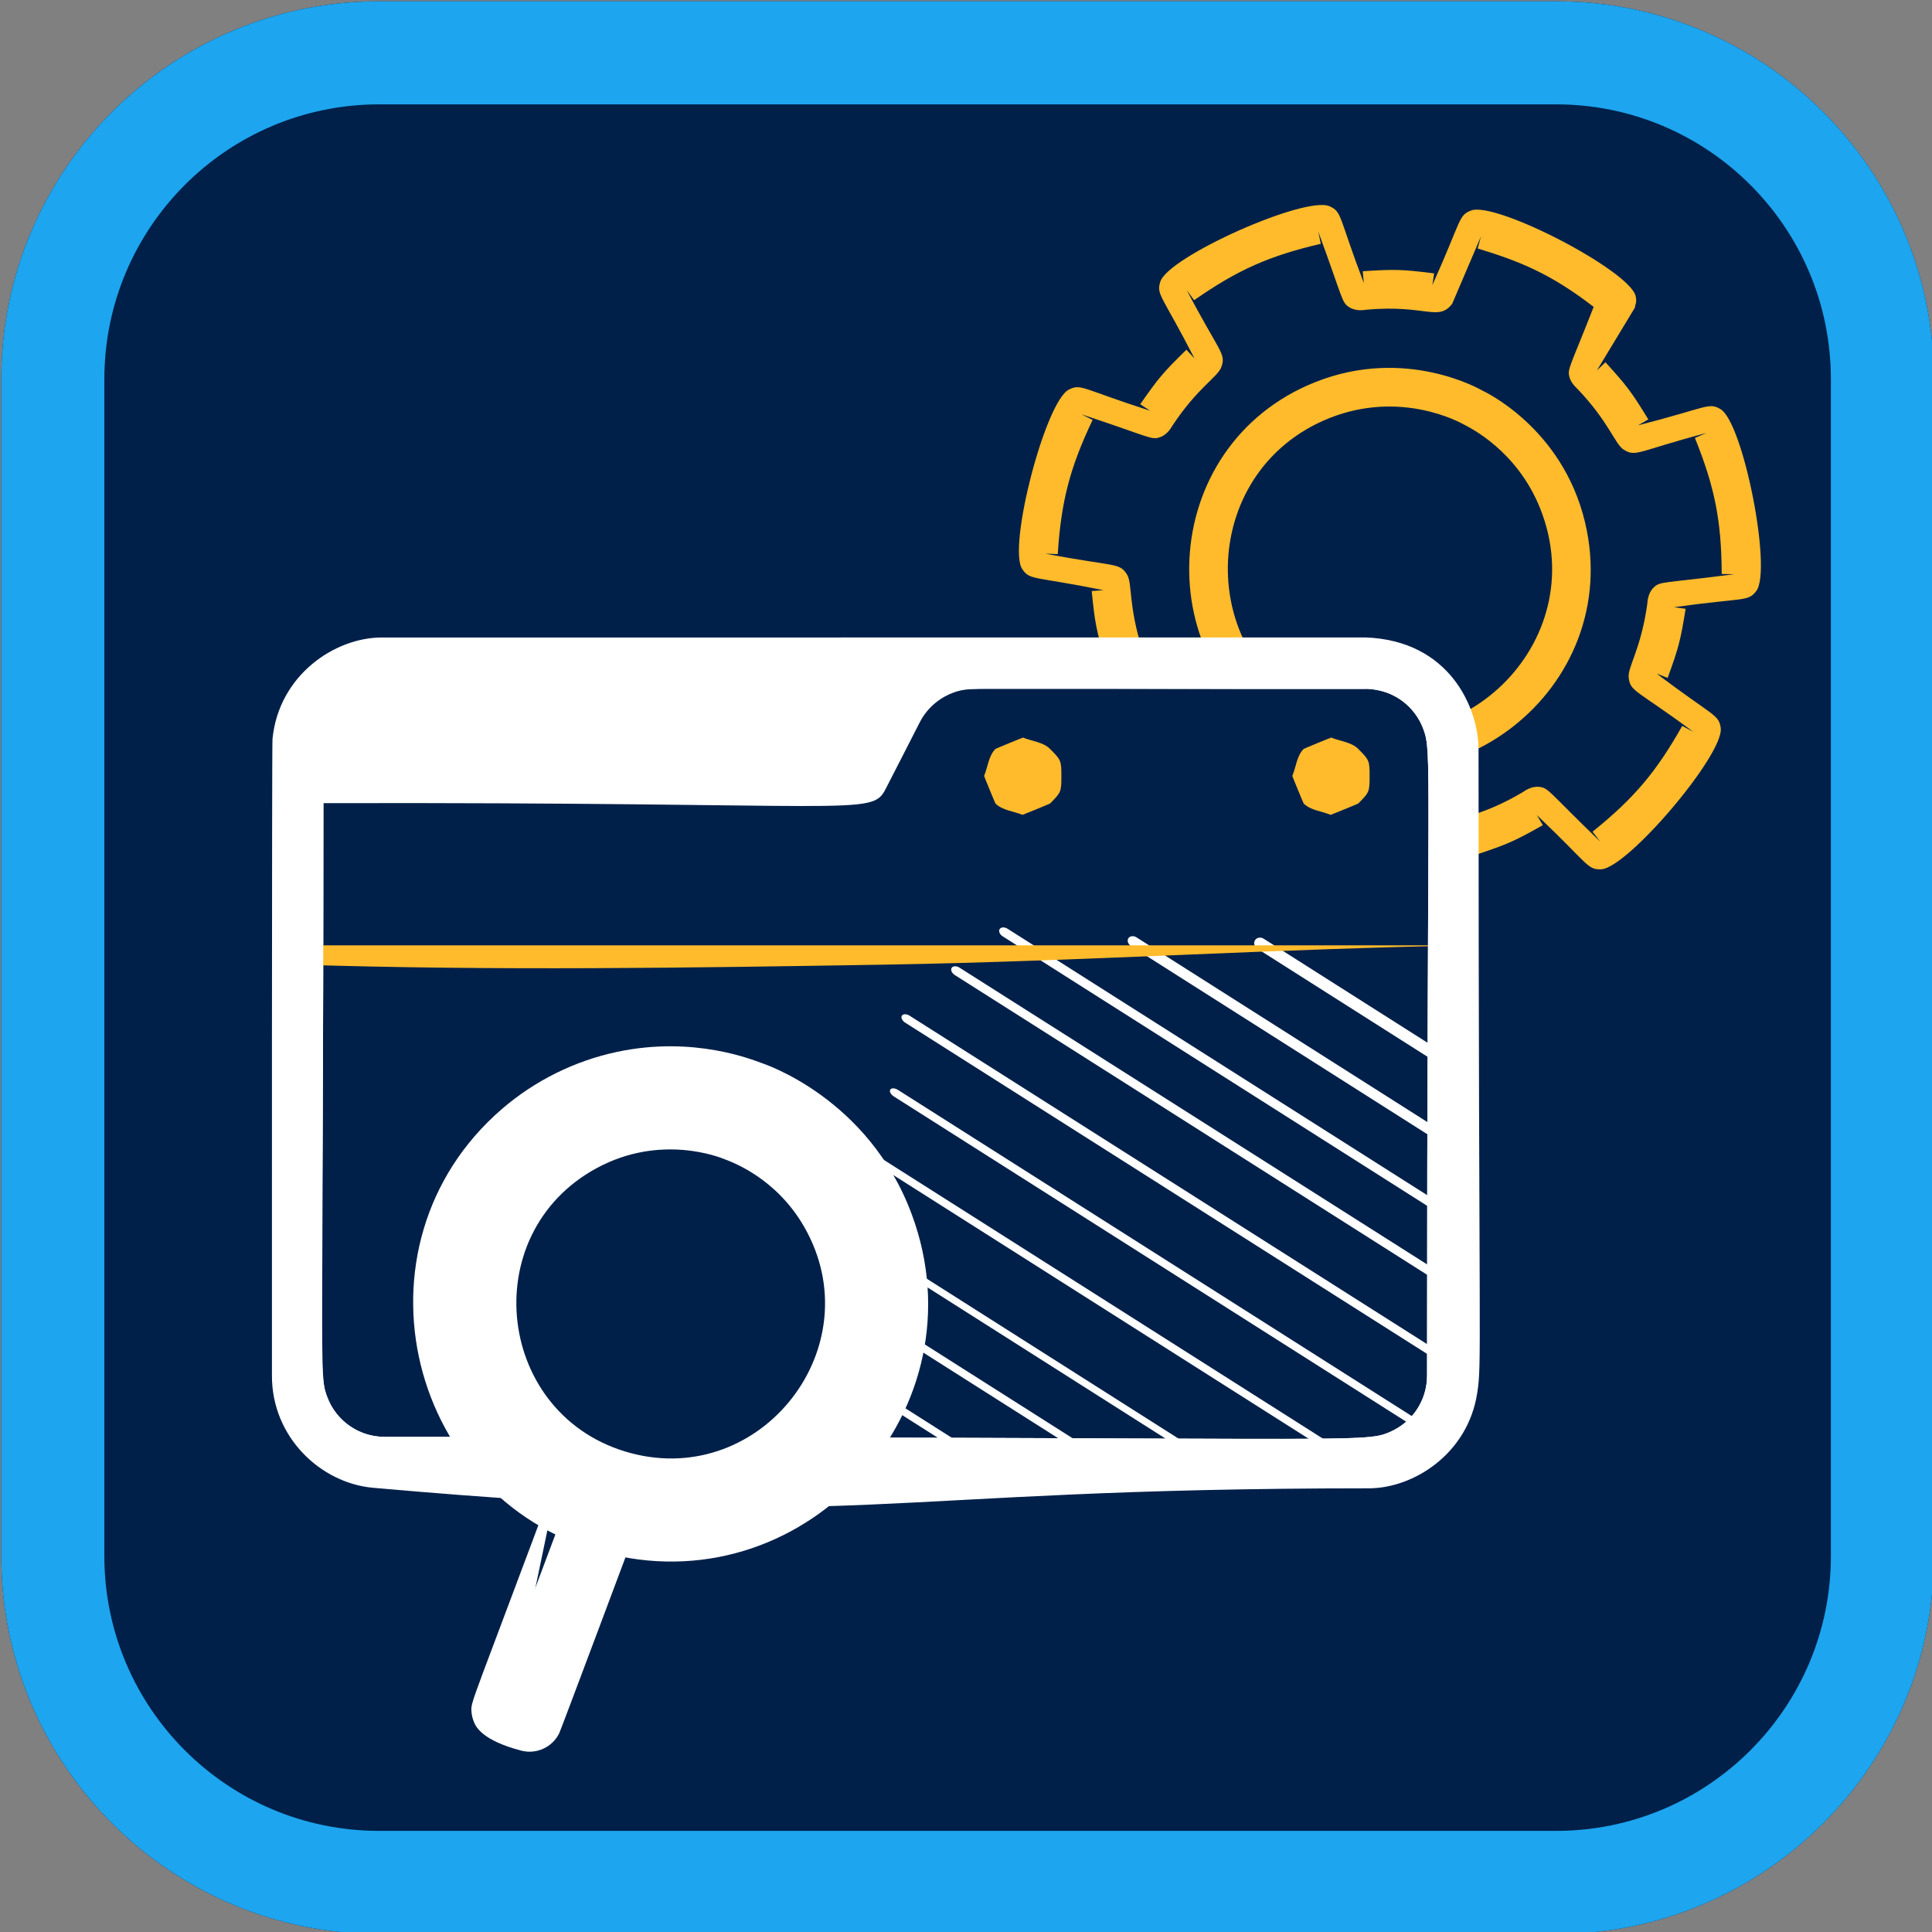
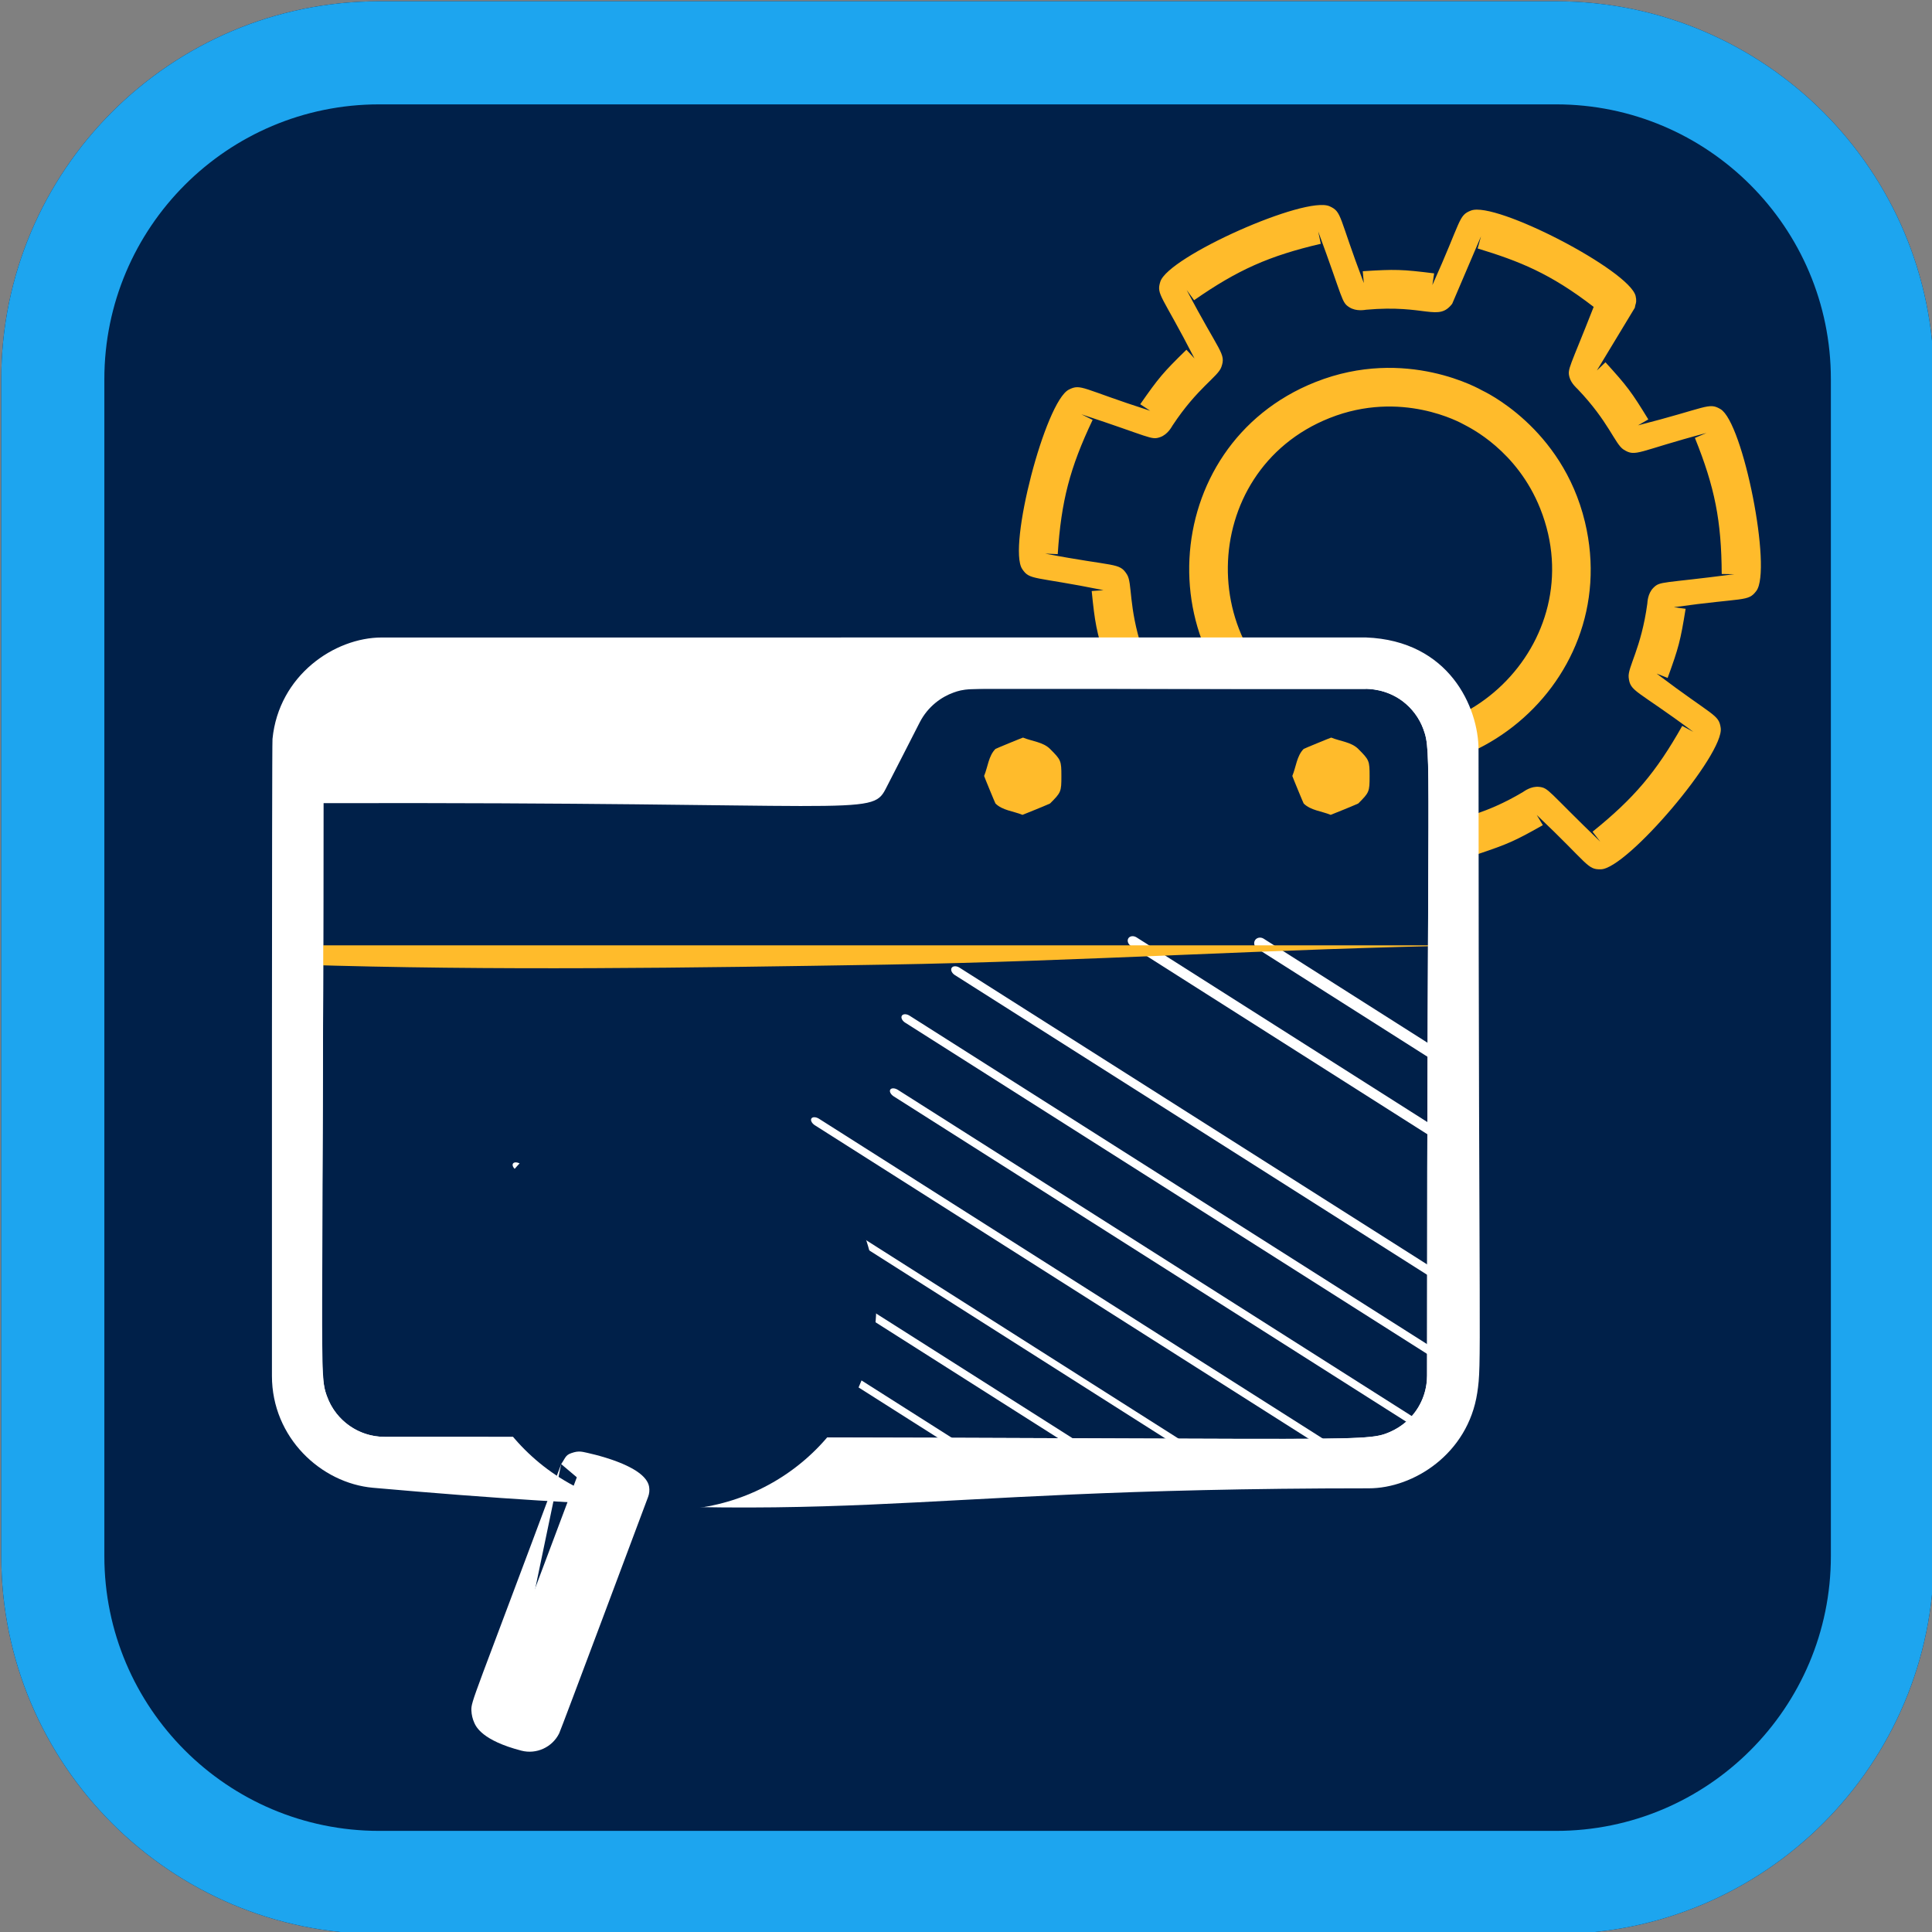
<svg xmlns="http://www.w3.org/2000/svg" width="100%" height="100%" viewBox="0 0 75 75" version="1.1" xml:space="preserve" style="fill-rule:evenodd;clip-rule:evenodd;stroke-linecap:round;stroke-miterlimit:8;">
  <rect x="0" y="0" width="75" height="75" fill="#808080" stroke="none" />
  <g transform="matrix(1,0,0,1,-66,-598)">
    <g transform="matrix(1,0,0,1,1956.99,30.988)">
      <g id="use-cases" transform="matrix(0.75,0,0,0.75,-633.068,352.526)">
        <g transform="matrix(0.979,0,0,0.979,-1842.64,93.27)">
          <path d="M271.206,216.891L271.206,279.116C271.206,290.142 262.255,299.094 251.229,299.094L189.004,299.094C177.978,299.094 169.026,290.142 169.026,279.116L169.026,216.891C169.026,205.865 177.978,196.913 189.004,196.913L251.229,196.913C262.255,196.913 271.206,205.865 271.206,216.891Z" style="fill:rgb(0,32,73);" />
          <path d="M271.206,216.891L271.206,279.116C271.206,290.142 262.255,299.094 251.229,299.094L189.004,299.094C177.978,299.094 169.026,290.142 169.026,279.116L169.026,216.891C169.026,205.865 177.978,196.913 189.004,196.913L251.229,196.913C262.255,196.913 271.206,205.865 271.206,216.891ZM265.757,216.891C265.757,208.873 259.247,202.363 251.229,202.363L189.004,202.363C180.985,202.363 174.476,208.873 174.476,216.891L174.476,279.116C174.476,287.134 180.985,293.644 189.004,293.644L251.229,293.644C259.247,293.644 265.757,287.134 265.757,279.116L265.757,216.891Z" style="fill:rgb(29,165,239);" />
        </g>
        <g transform="matrix(0.713,0.37,-0.37,0.713,-1644.09,-121.037)">
          <path d="M298.163,437.949L298.646,442.895C300.213,443.4 301.704,444.118 303.076,445.028L307.244,442.323C309.904,444.444 312.052,447.138 313.529,450.203L309.963,453.665C310.545,455.205 310.914,456.818 311.057,458.458L315.772,460.03C315.772,463.433 315.005,466.791 313.529,469.857L308.599,469.228C307.758,470.643 306.727,471.937 305.534,473.072L307.244,477.738C304.584,479.859 301.48,481.354 298.163,482.111L295.581,477.865C293.95,478.09 292.296,478.09 290.664,477.865L288.083,482.111C284.766,481.354 281.662,479.859 279.001,477.738L280.712,473.072C279.519,471.937 278.488,470.643 277.646,469.228L272.717,469.857C271.241,466.791 270.474,463.433 270.474,460.03L275.188,458.458C275.332,456.818 275.7,455.205 276.282,453.665L272.717,450.203C274.193,447.138 276.341,444.444 279.001,442.323L283.17,445.028C284.542,444.118 286.032,443.4 287.6,442.895L288.083,437.949C291.4,437.192 294.845,437.192 298.163,437.949ZM293.123,448.33C299.58,448.33 304.823,453.573 304.823,460.03C304.823,466.488 299.58,471.73 293.123,471.73C286.665,471.73 281.423,466.488 281.423,460.03C281.423,453.573 286.665,448.33 293.123,448.33Z" style="fill:rgb(0,32,73);" />
          <path d="M299.402,437.828L299.094,442.537L299.341,441.814C301.301,442.539 301.699,442.731 303.488,443.81L303.076,444.455C306.526,441.374 306.419,441.032 307.309,441.079C309.006,441.168 315.047,448.742 314.756,450.416C314.603,451.295 314.294,451.114 310.523,453.792L311.242,453.534C311.897,455.519 311.995,455.949 312.266,458.021L311.506,458.101C316.065,458.877 316.266,458.58 316.785,459.306C317.773,460.688 315.617,470.133 314.127,470.949C313.345,471.378 313.293,471.023 308.849,469.745L309.499,470.146C308.355,471.895 308.08,472.24 306.629,473.744L306.093,473.2C308.329,477.248 308.686,477.22 308.442,478.078C307.978,479.713 299.249,483.916 297.682,483.26C296.859,482.915 297.104,482.654 295.333,478.382L295.424,479.141C293.344,479.337 292.902,479.337 290.822,479.141L290.913,478.382C289.188,482.658 289.275,482.728 288.895,483.055C288.796,483.14 288.684,483.209 288.564,483.26C286.996,483.916 278.268,479.713 277.803,478.078C277.56,477.22 277.917,477.248 280.153,473.2L279.616,473.744C278.166,472.24 277.89,471.895 276.747,470.146L277.397,469.745C272.952,471.023 272.901,471.378 272.119,470.949C270.628,470.133 268.472,460.688 269.461,459.306C269.98,458.58 270.18,458.877 274.74,458.101L273.979,458.021C274.251,455.949 274.349,455.519 275.003,453.534L275.723,453.792C271.952,451.114 271.643,451.295 271.49,450.416C271.199,448.742 277.239,441.168 278.936,441.079C279.827,441.032 279.72,441.374 283.169,444.455L282.758,443.81C284.547,442.731 284.945,442.539 286.904,441.814L287.151,442.537C286.894,437.919 286.56,437.79 287.151,437.123C288.278,435.852 297.973,435.849 299.097,437.126C299.14,437.175 299.179,437.227 299.214,437.281C299.371,437.529 299.307,437.55 299.402,437.828ZM297.023,438.996C293.543,438.37 291.429,438.587 288.654,439.098L288.485,438.306L288.839,443.016C288.574,444.472 287.357,443.827 284.099,445.909C284.033,445.952 283.597,446.313 283.068,446.27C282.447,446.219 282.522,446.034 279.03,442.859L279.544,443.486C276.943,445.714 275.565,447.442 273.972,450.473L273.246,450.111C277.038,452.754 277.383,452.558 277.515,453.489C277.609,454.148 276.761,455.38 276.457,458.281C276.448,458.359 276.459,458.925 276.095,459.312C275.669,459.765 275.571,459.591 270.911,460.343L271.721,460.331C271.842,463.754 272.334,465.908 273.71,469.044L272.975,469.386C277.406,468.069 277.467,467.677 278.278,468.154C278.851,468.492 279.285,469.923 281.364,471.97C281.42,472.025 281.869,472.369 281.945,472.895C282.033,473.511 281.836,473.479 279.519,477.591L280.015,476.95C282.649,478.904 284.587,479.866 287.653,480.716C287.626,480.611 287.62,480.51 287.659,480.412C288.104,479.276 289.425,477.46 289.6,477.218C290.471,476.021 291.287,477.131 295.126,476.668C295.204,476.658 295.753,476.522 296.211,476.79C296.749,477.106 296.601,477.24 298.37,481.615L298.179,480.828C301.489,479.949 303.48,478.99 306.231,476.95L306.727,477.591C304.457,473.564 304.062,473.592 304.347,472.695C304.548,472.061 305.847,471.319 307.38,468.837C307.421,468.77 307.657,468.256 308.152,468.065C308.734,467.842 308.746,468.041 313.271,469.386L312.536,469.044C313.912,465.908 314.404,463.754 314.524,460.331L315.335,460.343C310.771,459.607 310.546,459.933 310.023,459.151C309.652,458.598 309.882,457.121 308.898,454.375C308.871,454.301 308.616,453.796 308.776,453.29C308.963,452.696 309.127,452.81 312.999,450.111L312.274,450.473C310.681,447.442 309.303,445.714 306.702,443.486L307.216,442.859C303.796,445.968 303.91,446.347 302.973,446.269C302.31,446.214 301.298,445.113 298.537,444.171C298.496,444.157 298.018,444.044 297.74,443.75C297.342,443.327 297.47,443.224 297.023,438.996ZM287.9,481.513L287.875,481.615C287.889,481.582 287.897,481.548 287.9,481.513ZM293.123,447.085C293.176,447.087 298.776,446.788 302.91,451.559C310.142,459.908 304.157,472.976 293.123,472.976C282.089,472.976 276.104,459.908 283.336,451.559C287.469,446.788 293.07,447.087 293.123,447.085ZM293.117,449.575C292.848,449.568 288.474,449.433 285.219,453.19C279.142,460.205 284.646,471.161 293.928,470.454C303.094,469.756 306.984,458.209 299.962,452.126C296.899,449.472 293.507,449.584 293.129,449.575C293.126,449.575 293.122,449.575 293.117,449.575Z" style="fill:rgb(255,187,43);" />
        </g>
        <g transform="matrix(0.904,0,0,0.904,-1926.02,1.28)">
          <path d="M353.42,352.908C356.166,352.908 358.393,355.135 358.393,357.882C358.393,366.683 358.393,384.904 358.393,393.706C358.393,396.452 356.166,398.679 353.42,398.679C341.143,398.679 309.505,398.679 297.228,398.679C294.482,398.679 292.255,396.452 292.255,393.706C292.255,384.904 292.255,366.683 292.255,357.882C292.255,356.563 292.779,355.298 293.712,354.365C294.645,353.432 295.909,352.908 297.228,352.908C308.236,352.908 346.217,352.908 353.42,352.908Z" style="fill:white;" />
          <clipPath id="_clip1">
            <path d="M353.42,352.908C356.166,352.908 358.393,355.135 358.393,357.882C358.393,366.683 358.393,384.904 358.393,393.706C358.393,396.452 356.166,398.679 353.42,398.679C341.143,398.679 309.505,398.679 297.228,398.679C294.482,398.679 292.255,396.452 292.255,393.706C292.255,384.904 292.255,366.683 292.255,357.882C292.255,356.563 292.779,355.298 293.712,354.365C294.645,353.432 295.909,352.908 297.228,352.908C308.236,352.908 346.217,352.908 353.42,352.908Z" />
          </clipPath>
          <g clip-path="url(#_clip1)">
            <path d="M353.42,352.908C354.739,352.908 356.004,353.432 356.936,354.365C357.869,355.298 358.393,356.563 358.393,357.882C358.393,366.683 358.393,384.904 358.393,393.706C358.393,396.452 356.166,398.679 353.42,398.679C341.143,398.679 309.505,398.679 297.228,398.679C294.482,398.679 292.255,396.452 292.255,393.706C292.255,383.147 292.255,359.447 292.255,359.447L324.602,359.447C324.602,359.447 325.643,357.414 326.564,355.615C327.414,353.953 329.124,352.908 330.99,352.908C336.242,352.908 347.06,352.908 353.42,352.908Z" style="fill:rgb(0,32,73);" />
            <path d="M353.42,351.434C358.465,351.62 359.864,355.863 359.865,357.722C359.867,360.64 359.883,393.813 359.848,394.2C359.52,397.898 356.486,400.153 353.429,400.153C297.606,400.161 297.577,400.428 295.774,399.988C292.097,399.091 290.784,395.831 290.783,393.871C290.775,359.665 290.481,359.572 290.979,358.71C291.297,358.159 291.919,357.995 291.999,357.995C302.566,357.966 313.133,358.002 323.7,357.973C325.33,354.821 325.254,354.778 325.846,353.994C326.69,352.878 327.887,352.06 329.228,351.679C331.015,351.171 331.056,351.449 353.42,351.434ZM353.42,354.374L353.42,354.382C330.959,354.401 330.915,354.19 329.807,354.589C329.135,354.83 328.351,355.36 327.87,356.298C327.217,357.571 326.571,358.848 325.914,360.119C325.098,361.696 324.469,360.85 293.729,360.921C293.734,393.452 293.339,393.547 294.038,395.145C294.459,396.109 295.586,397.205 297.238,397.205C353.114,397.21 353.207,397.596 354.781,396.93C355.977,396.425 356.919,395.215 356.919,393.696C356.92,358.113 357.199,358.057 356.714,356.702C356.482,356.055 356.053,355.478 355.501,355.069C354.552,354.367 353.555,354.386 353.42,354.374Z" style="fill:white;" />
            <g transform="matrix(1.474,0,0,1.474,1875.23,-300.005)">
              <g transform="matrix(1,0,0,1,-1959.68,-27.11)">
                <path d="M874.107,507.116L899.654,523.336" style="fill:none;stroke:white;stroke-width:0.5px;" />
              </g>
              <g transform="matrix(1,0,0,1,-1957.99,-29.059)">
-                 <path d="M874.107,507.116L899.654,523.336" style="fill:none;stroke:white;stroke-width:0.5px;" />
-               </g>
+                 </g>
              <g transform="matrix(1,0,0,1,-1956.3,-31.008)">
                <path d="M874.107,507.116L899.654,523.336" style="fill:none;stroke:white;stroke-width:0.5px;" />
              </g>
              <g transform="matrix(1.231,0.147,0.147,1.093,-2234.16,-210.443)">
                <path d="M874.107,507.116L899.654,523.336" style="fill:none;stroke:white;stroke-width:0.38px;" />
              </g>
              <g transform="matrix(1.386,0.245,0.245,1.156,-2419.89,-331.381)">
-                 <path d="M874.107,507.116L899.654,523.336" style="fill:none;stroke:white;stroke-width:0.33px;" />
-               </g>
+                 </g>
              <g transform="matrix(1.47,0.299,0.299,1.19,-2520.09,-398.025)">
-                 <path d="M874.107,507.116L899.654,523.336" style="fill:none;stroke:white;stroke-width:0.31px;" />
-               </g>
+                 </g>
              <g transform="matrix(1.53,0.336,0.336,1.214,-2573.13,-446.813)">
                <path d="M874.107,507.116L899.654,523.336" style="fill:none;stroke:white;stroke-width:0.29px;" />
              </g>
              <g transform="matrix(1.502,0.319,0.319,1.202,-2535.41,-425.887)">
                <path d="M874.107,507.116L899.654,523.336" style="fill:none;stroke:white;stroke-width:0.3px;" />
              </g>
              <g transform="matrix(1.639,0.406,0.406,1.258,-2696.34,-531.086)">
                <path d="M874.107,507.116L899.654,523.336" style="fill:none;stroke:white;stroke-width:0.27px;" />
              </g>
              <g transform="matrix(1.507,0.322,0.322,1.204,-2534.33,-431.254)">
                <path d="M874.107,507.116L899.654,523.336" style="fill:none;stroke:white;stroke-width:0.3px;" />
              </g>
              <g transform="matrix(1.508,0.322,0.322,1.205,-2532.14,-432.883)">
                <path d="M874.107,507.116L899.654,523.336" style="fill:none;stroke:white;stroke-width:0.3px;" />
              </g>
              <g transform="matrix(1.41,0.26,0.26,1.165,-2414.59,-361.278)">
                <path d="M874.107,507.116L899.654,523.336" style="fill:none;stroke:white;stroke-width:0.32px;" />
              </g>
              <g transform="matrix(1.36,0.228,0.228,1.145,-2352.72,-325.02)">
                <path d="M874.107,507.116L899.654,523.336" style="fill:none;stroke:white;stroke-width:0.34px;" />
              </g>
              <g transform="matrix(1.318,0.202,0.202,1.128,-2300.96,-295.18)">
-                 <path d="M874.107,507.116L899.654,523.336" style="fill:none;stroke:white;stroke-width:0.35px;" />
-               </g>
+                 </g>
              <g transform="matrix(1.176,0.112,0.112,1.071,-2126.2,-187.249)">
                <path d="M874.107,507.116L899.654,523.336" style="fill:none;stroke:white;stroke-width:0.4px;" />
              </g>
              <g transform="matrix(1.072,0.046,0.046,1.029,-1996.9,-108.182)">
                <path d="M874.107,507.116L899.654,523.336" style="fill:none;stroke:white;stroke-width:0.46px;" />
              </g>
              <g transform="matrix(1.797,0.506,0.506,1.321,-2889.18,-689.795)">
                <path d="M874.107,507.116L899.654,523.336" style="fill:none;stroke:white;stroke-width:0.24px;" />
              </g>
              <g transform="matrix(1.693,0.44,0.44,1.279,-2759.69,-610.612)">
                <path d="M874.107,507.116L899.654,523.336" style="fill:none;stroke:white;stroke-width:0.26px;" />
              </g>
              <g transform="matrix(1.505,0.32,0.32,1.203,-2529.42,-467.436)">
                <path d="M874.107,507.116L899.654,523.336" style="fill:none;stroke:white;stroke-width:0.3px;" />
              </g>
              <g transform="matrix(1.409,0.26,0.26,1.165,-2410.7,-395.089)">
                <path d="M874.107,507.116L899.654,523.336" style="fill:none;stroke:white;stroke-width:0.32px;" />
              </g>
              <g transform="matrix(1.123,0.078,0.078,1.05,-2063.87,-177.914)">
                <path d="M874.107,507.116L899.654,523.336" style="fill:none;stroke:white;stroke-width:0.43px;" />
              </g>
              <g transform="matrix(1,0,0,1,-1910.6,-83.629)">
                <path d="M874.107,507.116L899.654,523.336" style="fill:none;stroke:white;stroke-width:0.5px;" />
              </g>
              <g transform="matrix(1,0,0,1,-1908.91,-85.578)">
                <path d="M874.107,507.116L899.654,523.336" style="fill:none;stroke:white;stroke-width:0.5px;" />
              </g>
              <g transform="matrix(1,0,0,1,-1907.22,-87.527)">
                <path d="M874.107,507.116L899.654,523.336" style="fill:none;stroke:white;stroke-width:0.5px;" />
              </g>
              <g transform="matrix(1,0,0,1,-1905.53,-89.476)">
                <path d="M874.107,507.116L899.654,523.336" style="fill:none;stroke:white;stroke-width:0.5px;" />
              </g>
            </g>
            <g transform="matrix(1.106,0,0,1.106,-48.261,-32.812)">
-               <path d="M368.766,363.357C358.606,363.524 348.458,364.189 338.298,364.357C328.182,364.523 318.058,364.679 307.945,364.357C307.474,364.342 307.417,363.372 306.945,363.357L368.766,363.357Z" style="fill:rgb(255,187,43);" />
+               <path d="M368.766,363.357C358.606,363.524 348.458,364.189 338.298,364.357C328.182,364.523 318.058,364.679 307.945,364.357C307.474,364.342 307.417,363.372 306.945,363.357Z" style="fill:rgb(255,187,43);" />
            </g>
            <g transform="matrix(0.295,0,0,1.106,242.926,-42.494)">
              <path d="M315.445,363.357C315.445,364.162 315.383,364.198 313.242,364.769C313.182,364.785 307.937,365.361 307.895,365.357C306.142,365.164 303.99,365.127 302.649,364.769C302.59,364.753 300.429,363.354 300.446,363.343C301.169,362.876 301.308,362.302 302.649,361.944C302.709,361.928 307.954,361.352 307.996,361.357C309.749,361.549 311.901,361.586 313.242,361.944C315.383,362.515 315.445,362.551 315.445,363.357ZM375.266,363.357C375.266,364.162 375.203,364.198 373.063,364.769C373.003,364.785 367.758,365.361 367.716,365.357C365.963,365.164 363.811,365.127 362.47,364.769C362.411,364.753 360.25,363.354 360.267,363.343C360.99,362.876 361.129,362.302 362.47,361.944C362.53,361.928 367.775,361.352 367.816,361.357C369.57,361.549 371.722,361.586 373.063,361.944C375.203,362.515 375.266,362.551 375.266,363.357Z" style="fill:rgb(255,187,43);" />
            </g>
          </g>
          <path d="M353.42,351.434C358.192,351.614 359.867,355.442 359.867,357.872C359.875,392.908 360.062,392.922 359.793,394.686C359.259,398.181 356.139,400.151 353.585,400.151C325.046,400.155 324.999,402.642 296.571,400.12C293.592,399.856 290.782,397.245 290.781,393.715C290.78,390.797 290.773,357.644 290.813,357.244C291.175,353.592 294.376,351.437 297.068,351.436L353.42,351.434ZM353.42,354.374L353.42,354.382C338.311,354.382 297.127,354.359 296.712,354.421C295.03,354.672 293.729,356.12 293.729,357.891C293.728,393.542 293.478,393.591 293.913,394.828C294.458,396.377 295.845,397.205 297.238,397.205C353.162,397.21 353.258,397.597 354.781,396.93C356.225,396.299 356.919,394.973 356.919,393.696C356.92,358.109 357.209,358.05 356.707,356.678C356.476,356.047 356.052,355.48 355.512,355.077C354.557,354.362 353.556,354.387 353.42,354.374Z" style="fill:white;" />
        </g>
        <g transform="matrix(-0.581,-0.219,-0.219,0.581,-1335.28,164.919)">
          <circle cx="355.938" cy="458.688" r="17.17" style="fill:rgb(0,32,73);" />
-           <path d="M355.938,437.222C355.859,437.225 346.564,436.729 339.71,444.641C328.497,457.583 336.354,477.838 353.21,479.983C370.565,482.191 383.103,463.714 374.81,448.455C373.083,445.278 370.552,442.559 367.51,440.608C361.96,437.049 356.632,437.248 355.938,437.222ZM355.964,445.814C356.373,445.803 361.694,445.676 365.672,450.267C373.255,459.021 366.182,472.671 354.618,471.495C343.385,470.354 338.923,456.044 347.754,448.754C351.442,445.71 355.408,445.824 355.938,445.814C355.943,445.814 355.952,445.814 355.964,445.814Z" style="fill:white;" />
        </g>
        <g transform="matrix(-0.29,-0.109,-0.113,0.301,-1490.21,261.815)">
          <path d="M360.765,463.861L360.765,504.023C360.765,505.232 359.748,506.214 358.496,506.214L353.957,506.214C352.705,506.214 351.688,505.232 351.688,504.023L351.688,463.861L360.765,463.861Z" style="fill:white;" />
          <path d="M363.987,463.861C363.628,462.417 363.897,462.212 362.659,461.344C362.249,461.056 361.77,460.864 361.269,460.788C360.284,460.637 350.766,459.182 348.898,462.305C348.616,462.777 348.467,463.316 348.466,463.861C348.462,467.117 348.418,503.899 348.49,504.561C348.762,507.058 350.813,509.039 353.4,509.301C360.095,509.981 361.865,508.272 362.381,507.774C362.881,507.292 363.283,506.717 363.558,506.088C364.189,504.648 363.881,504.569 363.987,463.861L357.678,503.103L354.91,503.103L354.91,466.972L363.987,463.861ZM358.372,503.902C358.503,503.906 358.568,503.933 358.486,504.013C358.403,504.093 358.375,504.029 358.372,503.902ZM353.949,504.054C353.923,504.157 353.71,504.112 353.585,504.136L353.949,504.054Z" style="fill:white;" />
        </g>
      </g>
    </g>
  </g>
</svg>